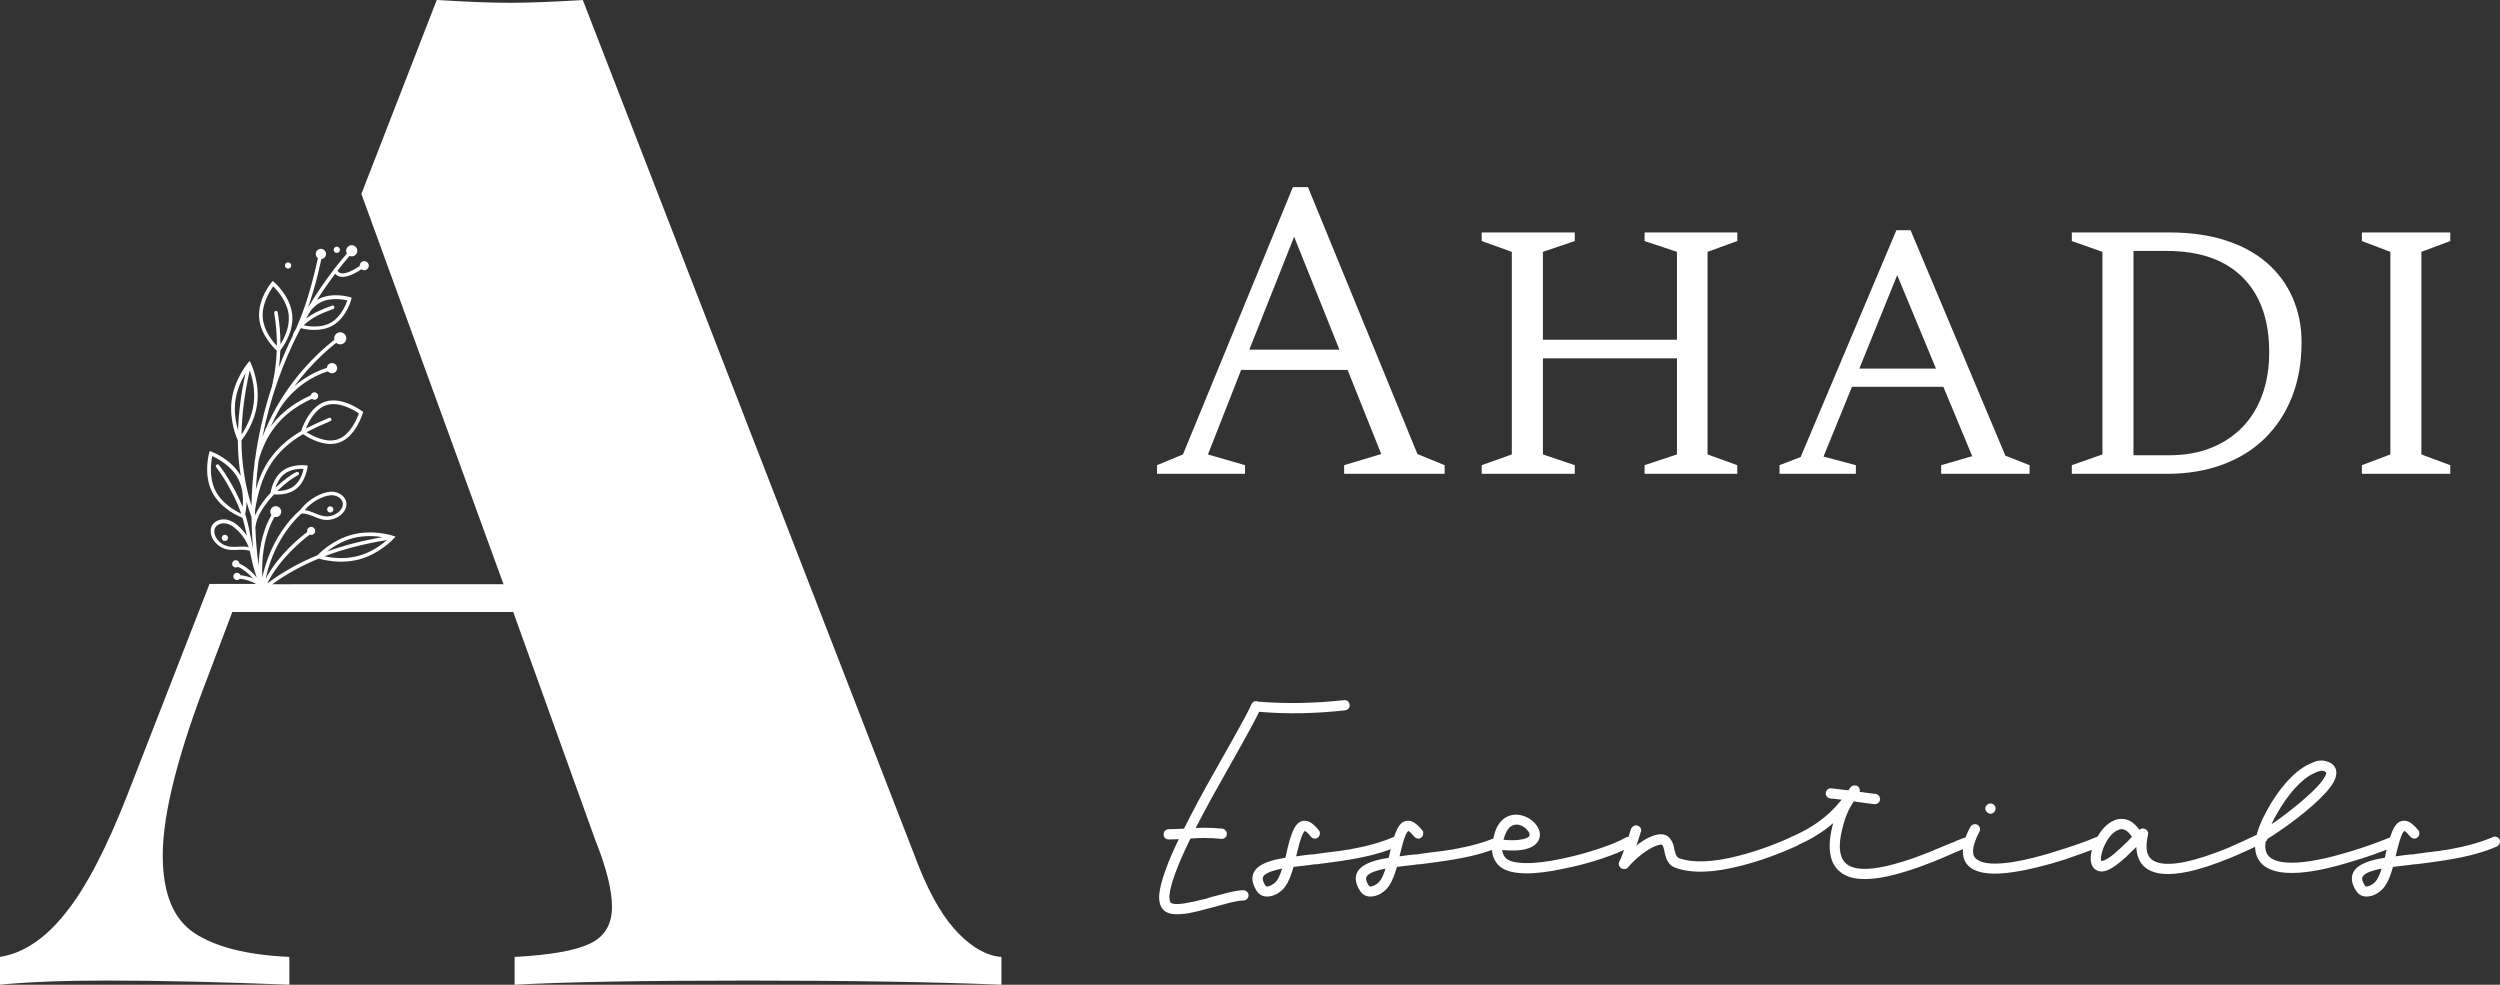
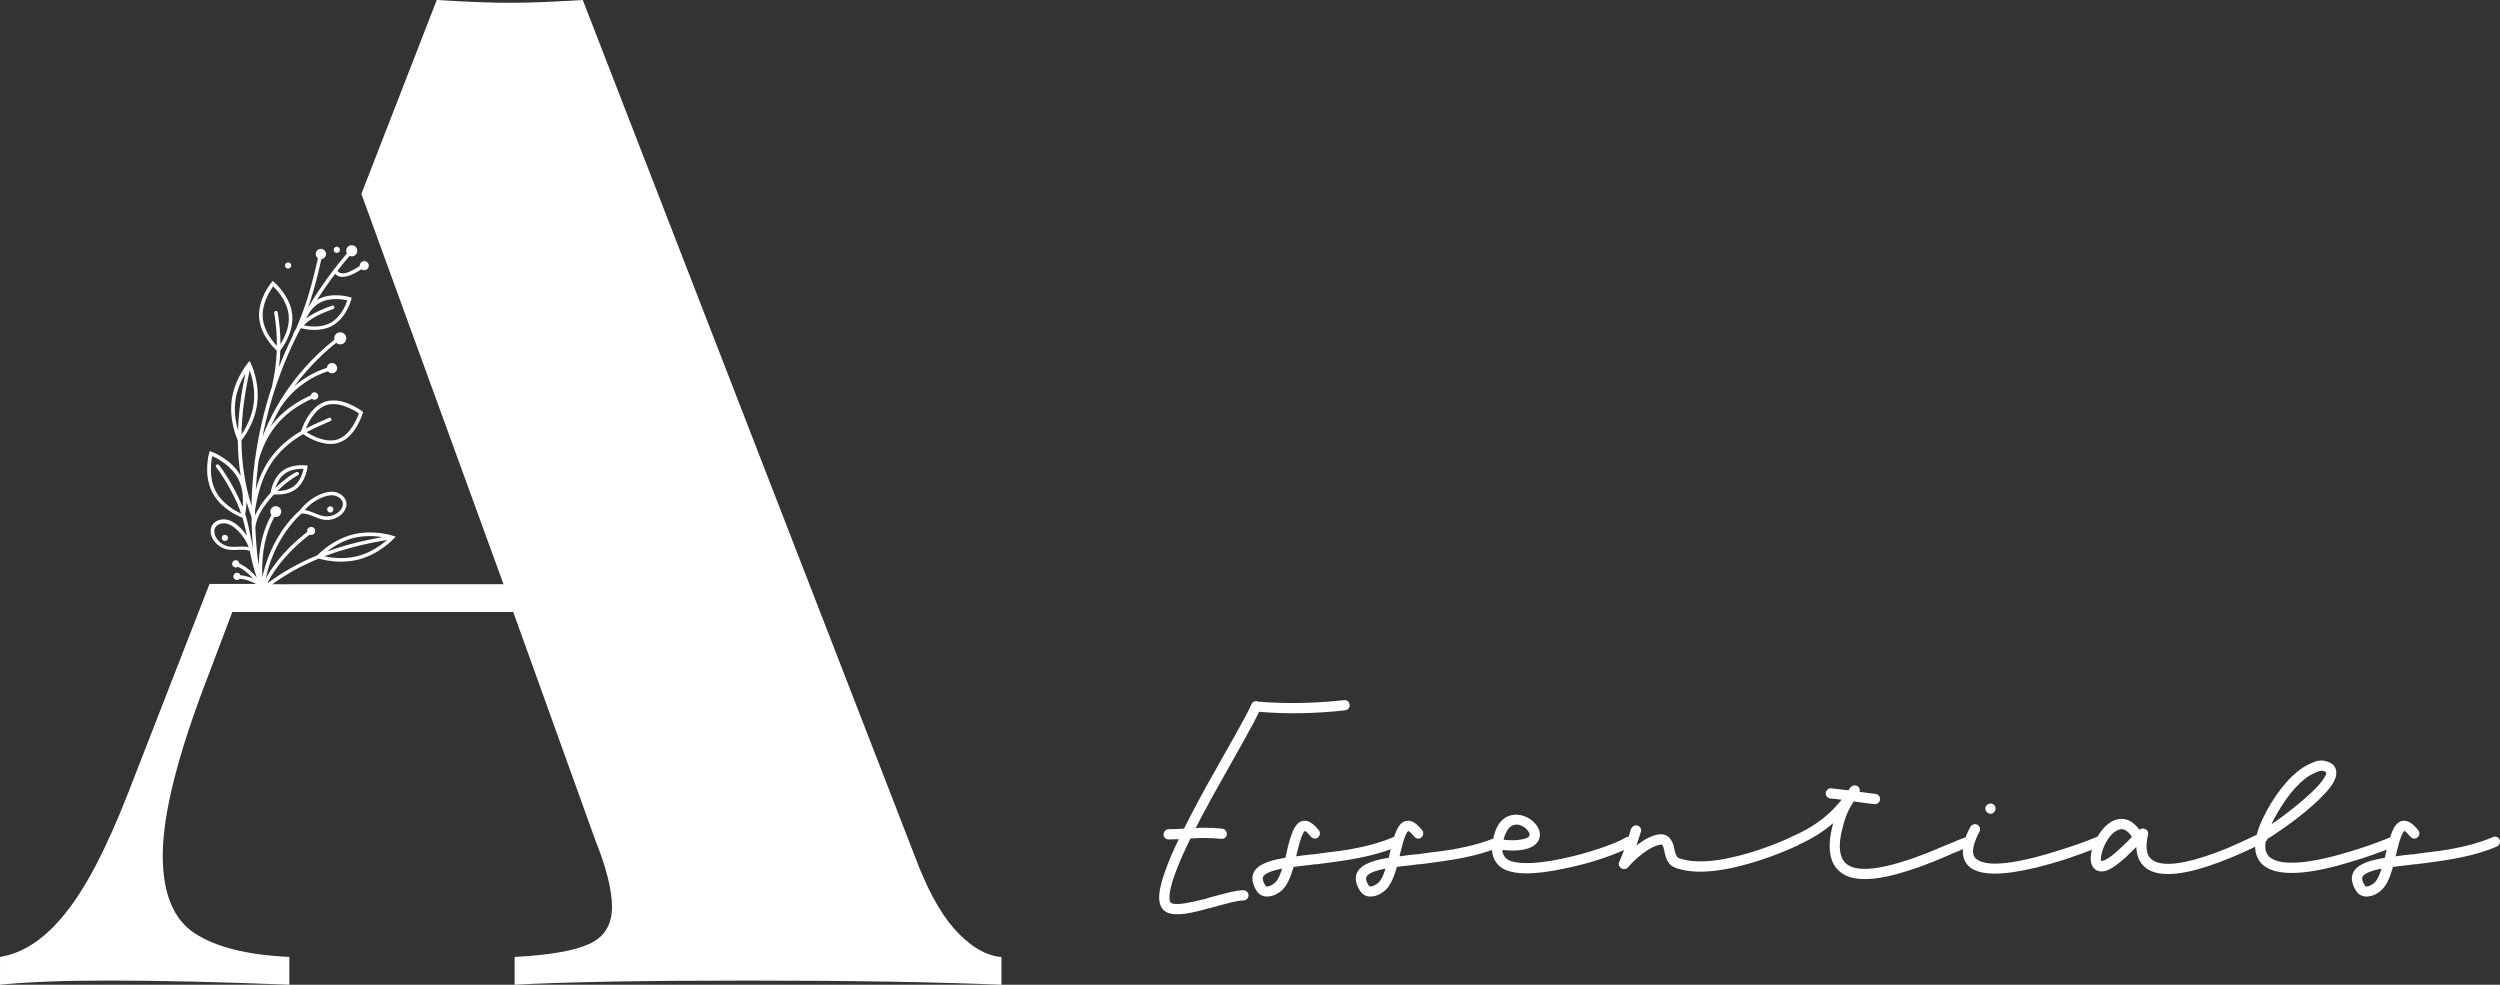
<svg xmlns="http://www.w3.org/2000/svg" id="final_svg" viewBox="357.062 467.914 360.94 142.175" xml:space="preserve">
  <rect x="357.062" y="467.914" width="360.94" height="142.175" fill="#333333" stroke="none" />
  <g id="png_group" transform="translate(357.063, 467.914) scale(0.459)" opacity="1">
    <g height="142.18" width="144.585" transform="rotate(0)">
      <style type="text/css">.st0{fill:#55656B;}</style>
      <g id="color_index_0" fill="rgba(255, 255, 255, 1)">
        <path d="M301.66,293.77c-4.53-4.51-8.69-11.44-12.48-20.78L183.31,0c-9.34,0.58-16.92,0.88-22.75,0.88  c-6.13,0-13.85-0.3-23.18-0.88l-23.71,60.99l44.7,122.76l-72.72,0.02c4.44-3.21,9.27-5.88,14.6-8.07c0.79,0.23,3.52,0.97,7.01,0.97  c1.72,0,3.63-0.18,5.57-0.68c6.5-1.69,10.83-6.36,11.01-6.55l0.59-0.64l-0.82-0.28c-0.25-0.09-6.31-2.05-12.8-0.36  c-6.18,1.61-10.39,5.9-10.95,6.48c-5.8,2.38-11.02,5.32-15.8,8.9c3.94-8,11.42-13.93,13.36-15.37c0.31,0.12,0.68,0.12,1-0.03  c0.63-0.3,0.9-1.06,0.6-1.69s-1.06-0.9-1.69-0.6c-0.56,0.26-0.83,0.89-0.68,1.48c-2.05,1.53-8.96,7.03-13.09,14.71  c0.81-3.75,2.09-7.39,3.89-10.79c1.44-2.72,3.18-5.28,5.24-7.57c0.58-0.65,1.19-1.27,1.83-1.85c0.12-0.11,0.25-0.22,0.37-0.32  c2.64-0.05,4.85,1.86,7.48,2.04c2.55,0.17,5.44-1.22,6.38-3.71c0.98-2.58-1.27-4.85-3.73-5.14c-1.45-0.17-2.91,0.23-4.24,0.79  c-1.22,0.51-2.37,1.18-3.41,1.98c-1.05,0.81-1.99,1.73-2.81,2.77c-0.12,0.16-0.18,0.22-0.34,0.36c-0.5,0.42-0.98,0.89-1.45,1.35  c-2.07,2.1-3.85,4.51-5.35,7.04c-2.31,3.9-3.95,8.18-4.92,12.61c-0.23-5.75,0.41-11.66,2.78-16.94c0.32-0.71,0.68-1.4,1.06-2.07  c0.37,0.09,0.77,0.06,1.14-0.11c0.86-0.41,1.22-1.43,0.81-2.29c-0.41-0.86-1.43-1.22-2.29-0.81c-0.86,0.41-1.22,1.43-0.81,2.29  c0.06,0.11,0.12,0.22,0.19,0.31c-2.48,4.33-3.62,9.35-3.96,14.3c-0.04,0.55-0.06,1.11-0.08,1.65c-0.55-4.02-0.88-8.07-1.02-12.1  c0.01-0.04,0.02-0.08,0.03-0.12c0.36-3.01,2.16-5.8,4.02-8.11c0.57-0.71,1.19-1.4,1.81-2.08c0.26,0.02,0.6,0.04,1.01,0.04  c1.57,0,4.04-0.28,5.96-1.78c3.01-2.34,3.53-6.6,3.56-6.77l0.06-0.55l-0.55-0.07c-0.18-0.02-4.43-0.57-7.44,1.77  c-3.01,2.34-3.61,6.5-3.63,6.67l-0.02,0.16c-1.61,1.73-3.06,3.62-4.19,5.68c-0.25,0.47-0.49,0.94-0.7,1.43  c-0.01-0.58-0.01-1.15-0.01-1.73c0.81-4.9,2.1-9.84,4.74-14.1c2.52-4.08,6.23-7.31,10.35-9.71c1.21,0.82,4.85,3.09,8.64,3.09  c0.86,0,1.72-0.12,2.57-0.39c5.28-1.73,7.48-9,7.57-9.31l0.11-0.38l-0.31-0.23c-0.26-0.2-6.35-4.73-11.62-3  c-5.18,1.7-7.4,8.73-7.57,9.28c-1.56,0.9-3.06,1.89-4.47,3.05c-2.13,1.75-4.07,3.8-5.63,6.07c-1.56,2.28-2.71,4.82-3.59,7.43  c-0.21,0.62-0.39,1.24-0.57,1.87c0.18-3.03,0.47-6.05,0.87-9.06c0.15-0.55,0.3-1.11,0.46-1.66c0.7-2,1.42-3.85,2.48-5.72  c1.83-3.24,4.33-6.07,7.28-8.31c2.03-1.54,4.26-2.81,6.58-3.86c0.37,0.34,0.94,0.42,1.39,0.15c0.55-0.33,0.74-1.05,0.41-1.61  c-0.33-0.55-1.05-0.74-1.61-0.41c-0.3,0.18-0.49,0.47-0.55,0.79c-4.11,1.85-7.91,4.36-10.93,7.73c-0.6,0.66-1.16,1.36-1.68,2.07  c0.89-1.96,1.87-3.88,2.93-5.75l0,0c2.72-4.26,6.6-7.73,11.11-10c1.27-0.64,2.6-1.18,3.96-1.62c0.49,0.64,1.38,0.83,2.1,0.41  c0.76-0.46,1.02-1.44,0.56-2.21c-0.46-0.76-1.44-1.02-2.21-0.56c-0.47,0.28-0.75,0.77-0.78,1.28c-3.77,1.21-7.27,3.21-10.26,5.8  c2.58-3.49,5.48-6.75,8.63-9.73c1.43-1.35,3.03-2.74,4.55-3.94c0.6,0.55,1.51,0.66,2.25,0.23c0.9-0.54,1.2-1.7,0.66-2.61  c-0.54-0.9-1.7-1.2-2.61-0.66c-0.73,0.44-1.05,1.28-0.87,2.07c-3.48,2.74-6.7,5.81-9.62,9.14c-4.38,5-8.11,10.58-10.95,16.59  c-0.74,1.57-1.42,3.16-2.04,4.78c2.3-11.74,6.28-23.15,11.82-33.78c0.09-0.12,0.17-0.24,0.26-0.36c0.58,0.16,2.23,0.55,4.25,0.55  c1.77,0,3.83-0.31,5.68-1.35c4.4-2.47,5.86-8.04,5.92-8.27l0.13-0.52l-0.51-0.16c-0.23-0.07-5.75-1.73-10.15,0.73  c-0.1,0.06-0.18,0.12-0.28,0.18c1.8-2.83,3.72-5.59,5.75-8.28c1.74,2.13,5.4,0.33,7.33-0.83c0.31-0.19,0.62-0.39,0.93-0.58  c0.45,0.35,1.08,0.41,1.61,0.1c0.68-0.41,0.9-1.28,0.5-1.96c-0.41-0.68-1.28-0.9-1.96-0.5c-0.49,0.29-0.73,0.82-0.69,1.35  c-0.74,0.46-1.47,0.93-2.25,1.32c-1.06,0.54-2.47,1.16-3.63,0.93c-0.5-0.1-0.86-0.37-1.13-0.78c1.22-1.59,2.49-3.14,3.8-4.66  c0.5,0.22,1.09,0.2,1.59-0.1c0.83-0.5,1.11-1.57,0.61-2.41c-0.5-0.83-1.57-1.11-2.41-0.61c-0.82,0.49-1.1,1.54-0.63,2.36  c-1.35,1.58-2.66,3.19-3.93,4.83c-0.01,0-0.01,0-0.02,0.01c-0.15,0.09-0.23,0.21-0.26,0.36c-2.9,3.79-5.57,7.73-8,11.81  c1.22-3.54,2.27-7.13,3.16-10.78c0.36-1.48,0.7-2.97,1.03-4.47c0.23-0.02,0.46-0.09,0.67-0.22c0.76-0.46,1.02-1.44,0.56-2.21  c-0.46-0.76-1.44-1.02-2.21-0.56c-0.76,0.46-1.02,1.44-0.56,2.21c0.12,0.2,0.27,0.36,0.45,0.49c-1.28,5.81-2.76,11.57-4.84,17.14  c-0.63,1.7-1.32,3.38-2.04,5.05c-0.35,0.54-0.66,1.1-0.92,1.72c-0.06,0.13-0.07,0.26-0.06,0.39c-1.61,3.25-3.06,6.58-4.38,9.95  c0.22-1.75,0.36-3.5,0.42-5.25c0.74-0.94,4.21-5.64,3.76-11.05c-0.5-5.92-5.51-10.23-5.72-10.41l-0.43-0.37l-0.36,0.43  c-0.18,0.22-4.4,5.3-3.9,11.22c0.45,5.36,4.58,9.38,5.52,10.24c-0.07,1.99-0.23,3.97-0.51,5.94c-0.23,1.67-0.55,3.33-0.92,4.98  c-0.01,0.07-0.01,0.12-0.01,0.18c-2.53,7.57-4.33,15.38-5.4,23.31c-0.04,0.14-0.07,0.28-0.11,0.41c-0.03,0.11-0.02,0.21,0.01,0.3  c-0.58,4.54-0.92,9.11-1,13.7c-2.05-6.55-3.1-13.33-3.16-20.54c0.76-0.95,4.18-5.52,4.95-11.57c0.86-6.66-1.86-12.42-1.98-12.66  l-0.38-0.79l-0.56,0.66c-0.17,0.2-4.25,5.09-5.11,11.75c-0.81,6.34,1.6,11.84,1.94,12.58c0.02,3.83,0.33,7.55,0.92,11.18  c-2.92-5.27-8.93-7.52-9.19-7.62l-0.57-0.21l-0.17,0.58c-0.08,0.28-1.89,6.77,0.94,12.34c2.83,5.57,9.14,7.94,9.41,8.03l0.14,0.05  c0.55,1.86,0.98,3.75,1.36,5.65c-0.47-0.7-0.98-1.36-1.56-1.98c-1.53-1.64-3.65-3.32-6.02-3.17c-1.03,0.07-2.06,0.46-2.81,1.19  c-0.83,0.82-1.12,1.98-0.96,3.12c0.33,2.28,2.18,4.12,4.27,4.9c2.59,0.98,5.43-0.17,8.01,0.69c0.29,1.45,0.59,2.88,0.95,4.31  c0.33,1.3,0.73,2.59,1.16,3.87c0.01,0.06,0.02,0.1,0.03,0.16c-1.51-1.88-3.55-3.53-5.43-4.34c-0.01-0.14-0.04-0.28-0.1-0.41  c-0.27-0.57-0.96-0.82-1.53-0.54c-0.57,0.27-0.82,0.96-0.54,1.53c0.27,0.57,0.96,0.82,1.53,0.54c0.06-0.03,0.11-0.06,0.17-0.1  c1.61,0.68,3.37,2.06,4.74,3.67c-1.34-0.56-2.72-0.93-3.94-1.03c-0.01-0.04-0.02-0.08-0.04-0.12c-0.27-0.57-0.96-0.82-1.53-0.54  c-0.57,0.28-0.82,0.96-0.54,1.53c0.27,0.57,0.96,0.82,1.53,0.54c0.15-0.07,0.28-0.17,0.38-0.29c1.57,0.1,3.45,0.71,5.14,1.62  l-14.65,0.01l-25.7,66c-6.72,17.21-13.28,29.76-19.69,37.63C14.14,295.31,7.3,299.83,0,300.99v8.75  c8.75-0.88,19.98-1.31,33.69-1.31c16.33,0,35.43,0.43,57.32,1.31v-8.75c-13.13-0.58-23.05-3.06-29.76-7.43  c-6.71-4.37-10.06-12.53-10.06-24.5c0-13.13,4.82-32.08,14.44-56.87l7.43-19.68h88.38l25.81,71.74c3.51,8.75,5.25,15.76,5.25,21  c0,5.55-2.34,9.41-7.01,11.6c-4.67,2.19-12.54,3.57-23.62,4.15v8.75c15.74-0.88,40.25-1.31,73.5-1.31  c32.08,0,58.62,0.43,79.62,1.31V301C310.63,300.71,306.17,298.31,301.66,293.77z M101.18,156.53c1.22-0.51,2.61-0.92,3.94-0.68  c1.05,0.18,2.08,0.82,2.53,1.82c0.47,1.06-0.01,2.22-0.76,3.02c-0.83,0.89-1.97,1.45-3.16,1.66c-2.55,0.46-4.72-1.18-7.09-1.76  c-0.26-0.07-0.54-0.12-0.81-0.15C97.29,158.76,99.13,157.4,101.18,156.53z M89.47,149.07c2.02-1.57,4.82-1.64,6.01-1.59  c-0.24,1.18-0.99,3.86-3.03,5.43c-1.64,1.27-3.81,1.53-5.23,1.54c1.16-1.14,2.39-2.22,3.69-3.19c0.5-0.38,1.02-0.73,1.55-1.06  c0.22-0.14,0.44-0.26,0.66-0.39c0.1-0.06,0.22-0.11,0.32-0.17c0.05-0.02,0.33-0.15,0.2-0.09c0.28-0.12,0.48-0.38,0.39-0.7  c-0.07-0.26-0.41-0.51-0.7-0.39c-0.96,0.4-1.84,0.98-2.68,1.59c-1.19,0.86-2.32,1.8-3.39,2.81c-0.21,0.2-0.42,0.4-0.63,0.6  C87.06,152.15,87.89,150.3,89.47,149.07z M102.63,127.44c4.07-1.34,8.97,1.71,10.26,2.59c-0.52,1.48-2.64,6.84-6.72,8.18  c-3.65,1.21-7.97-1.13-9.75-2.26c2.45-1.32,5.02-2.41,7.57-3.52c0.28-0.12,0.34-0.53,0.2-0.77c-0.17-0.29-0.49-0.33-0.77-0.2  c-2.44,1.06-4.88,2.12-7.22,3.36C97.04,132.77,99.11,128.6,102.63,127.44z M82.65,100.01c-0.38-4.47,2.29-8.57,3.28-9.93  c1.21,1.18,4.52,4.77,4.89,9.24c0.31,3.67-1.43,7.08-2.61,8.94c0-1.63-0.07-3.25-0.2-4.88c-0.15-1.73-0.38-3.46-0.67-5.17  c-0.12-0.71-1.21-0.41-1.09,0.3c0.59,3.39,0.86,6.84,0.84,10.28C85.66,107.29,82.99,104.01,82.65,100.01z M112.54,174.9  c-4.2,1.1-8.29,0.55-10.5,0.09c5.92-2.26,12.45-3.95,19.71-5.13C120.05,171.34,116.74,173.81,112.54,174.9z M111.07,169.26  c3.51-0.91,6.95-0.68,9.27-0.31c-6.37,1.1-12.18,2.6-17.51,4.55C104.68,172.04,107.56,170.17,111.07,169.26z M100.53,95.26  c3.22-1.8,7.28-1.11,8.72-0.78c-0.47,1.41-1.99,5.22-5.22,7.03c-3.08,1.73-6.92,1.17-8.51,0.82c2.47-2.49,5.99-3.94,9.26-5.12  c0.68-0.25,0.39-1.34-0.3-1.09c-2.81,1.02-5.8,2.23-8.22,4.07c0.43-0.76,0.87-1.52,1.31-2.27C98.34,96.92,99.31,95.95,100.53,95.26  z M79.8,126.92c-0.55,4.31-2.58,7.9-3.83,9.78c0.1-6.34,0.97-13.03,2.58-20.2C79.29,118.62,80.36,122.61,79.8,126.92z   M74.02,126.18c0.46-3.6,1.96-6.7,3.16-8.72c-1.35,6.32-2.12,12.26-2.3,17.93C74.22,133.14,73.56,129.77,74.02,126.18z   M67.78,154.37c-2.14-4.22-1.38-9.18-1.01-10.9c1.6,0.71,6.05,3.01,8.2,7.24c1.54,3.03,1.58,6.44,1.34,8.76  c-0.62-1.56-1.31-3.09-2.09-4.58c-1.54-2.97-3.24-5.9-5.29-8.56c-0.18-0.25-0.48-0.37-0.77-0.2c-0.24,0.14-0.39,0.53-0.2,0.77  c1.83,2.38,3.38,4.98,4.8,7.64c1.21,2.27,2.29,4.59,3.11,7.03C74.2,160.8,69.88,158.51,67.78,154.37z M79.06,169.92  c-0.47-2.44-0.94-4.88-1.64-7.27c-0.09-0.31-0.2-0.62-0.3-0.92c0.17-0.82,0.41-2.2,0.44-3.86c0.45,1.57,0.95,3.12,1.51,4.66  l0.04-0.02c0.03,3.37,0.2,6.74,0.5,10.1c-0.01-0.04-0.02-0.07-0.04-0.1C79.4,171.64,79.23,170.78,79.06,169.92z M72.46,171.96  c-1.93-0.18-3.72-1.35-4.61-3.09c-0.44-0.87-0.65-2.01-0.15-2.9c0.42-0.75,1.24-1.18,2.06-1.33c2.01-0.36,3.89,1.11,5.22,2.44  c1.42,1.43,2.52,3.14,3.25,5.02C76.35,171.69,74.38,172.14,72.46,171.96z M105.09,79.08c-0.28-0.47-0.12-1.08,0.34-1.35  c0.47-0.28,1.08-0.12,1.35,0.34c0.28,0.47,0.12,1.08-0.34,1.35C105.98,79.7,105.37,79.54,105.09,79.08z M89.77,84.01  c-0.28-0.47-0.12-1.08,0.34-1.35c0.47-0.28,1.08-0.12,1.35,0.34c0.28,0.47,0.12,1.08-0.34,1.35  C90.65,84.63,90.05,84.48,89.77,84.01z M71.49,168.57c0.34,0.42,0.28,1.05-0.14,1.39c-0.42,0.34-1.05,0.28-1.39-0.14  c-0.34-0.42-0.28-1.05,0.14-1.39S71.15,168.16,71.49,168.57z M103.04,160.75c-0.28-0.47-0.14-1.08,0.33-1.35  c0.47-0.28,1.08-0.14,1.35,0.33c0.28,0.47,0.14,1.08-0.33,1.35C103.93,161.36,103.32,161.22,103.04,160.75z" />
      </g>
    </g>
  </g>
  <g id="text_group" transform="rotate(0)" opacity="1">
    <g id="text_layer_1_0" fill="rgba(255, 255, 255, 1)" transform="translate(522.063, 470.414)">
-       <path d="M2.05 65.91L2.05 64.66L5.79 63.11L21.66 24.52L23.84 24.52L39.64 63.05L43.57 64.66L43.57 65.91L29.06 65.91L29.06 64.66L34.42 63.05L29.56 50.91L14.19 50.91L9.40 63.11L14.75 64.66L14.75 65.91L2.05 65.91ZM21.84 31.68L15.37 47.98L28.38 47.98L21.84 31.68ZM62.36 65.91L48.92 65.91L48.92 64.66L53.27 63.11L53.27 33.86L48.92 32.30L48.92 31.06L62.36 31.06L62.36 32.30L57.76 33.86L57.76 46.55L77.11 46.55L77.11 33.86L72.44 32.30L72.44 31.06L85.82 31.06L85.82 32.30L81.53 33.86L81.53 63.11L85.82 64.66L85.82 65.91L72.44 65.91L72.44 64.66L77.11 63.11L77.11 49.23L57.76 49.23L57.76 63.11L62.36 64.66L62.36 65.91ZM91.92 65.91L91.92 64.66L94.97 63.48L108.79 30.74L110.84 30.74L124.53 63.29L128.02 64.66L128.02 65.91L115.26 65.91L115.26 64.66L119.74 63.36L115.57 53.34L102.38 53.34L98.27 63.42L102.94 64.66L102.94 65.91L91.92 65.91ZM108.91 37.22L103.44 50.72L114.51 50.72L108.91 37.22ZM134.12 64.66L138.54 63.11L138.54 33.86L134.12 32.30L134.12 31.06L148.18 31.06Q152.79 31.06 156.34 32.21Q159.88 33.36 162.31 35.47Q164.74 37.59 166.01 40.52Q167.29 43.44 167.29 46.93L167.29 46.93Q167.29 51.28 165.92 54.77Q164.55 58.25 162.03 60.74Q159.51 63.23 155.90 64.57Q152.29 65.91 147.81 65.91L147.81 65.91L134.12 65.91L134.12 64.66ZM143.02 63.23L148.12 63.23Q151.61 63.23 154.28 62.14Q156.96 61.05 158.83 59.09Q160.69 57.13 161.66 54.39Q162.62 51.66 162.62 48.36L162.62 48.36Q162.62 41.39 158.80 37.56Q154.97 33.73 147.81 33.73L147.81 33.73L143.02 33.73L143.02 63.23ZM188.76 65.91L176.00 65.91L176.00 64.66L180.11 63.11L180.11 33.86L176.00 32.30L176.00 31.06L188.76 31.06L188.76 32.30L184.59 33.86L184.59 63.11L188.76 64.66L188.76 65.91Z" />
-     </g>
+       </g>
  </g>
  <g id="tagline_group" transform="rotate(0)" opacity="1">
    <g id="text_layer_2_0" fill="rgba(255, 255, 255, 1)" transform="translate(522.063, 567.311)">
-       <path d="M29.18 3.16C29.40 3.13 29.58 3.04 29.70 2.89C29.83 2.73 29.88 2.55 29.85 2.34C29.82 2.13 29.73 1.96 29.58 1.83C29.42 1.71 29.25 1.66 29.05 1.69C24.69 2.16 20.56 2.23 16.65 1.90C16.46 1.81 16.27 1.81 16.08 1.88C15.90 1.95 15.77 2.08 15.68 2.28C15.35 3.06 14.52 4.62 13.20 6.96L9.19 14.08C8.77 14.87 8.36 15.61 7.97 16.32C7.21 17.75 6.53 19.06 5.94 20.24C4.96 20.29 4.22 20.32 3.71 20.32C3.51 20.32 3.34 20.40 3.20 20.55C3.06 20.71 2.99 20.88 2.99 21.08C2.99 21.28 3.06 21.45 3.20 21.59C3.34 21.73 3.53 21.80 3.75 21.80C4.17 21.80 4.65 21.78 5.19 21.76C4.37 23.44 3.74 24.92 3.29 26.18C2.73 27.70 2.42 28.92 2.36 29.85C2.33 30.41 2.39 30.89 2.53 31.28C2.73 31.79 3.05 32.14 3.50 32.34C4.09 32.62 4.99 32.67 6.20 32.51C7.01 32.39 8.11 32.14 9.49 31.75C9.68 31.72 9.91 31.66 10.16 31.58L12.69 30.90C13.51 30.71 14.11 30.61 14.50 30.61C14.70 30.61 14.88 30.54 15.03 30.40C15.18 30.26 15.26 30.08 15.26 29.87C15.26 29.66 15.18 29.48 15.03 29.34C14.88 29.20 14.70 29.13 14.50 29.13C14.00 29.13 13.28 29.25 12.35 29.47C11.93 29.58 11.06 29.81 9.74 30.15L9.11 30.36C7.76 30.69 6.72 30.92 5.99 31.03C5.09 31.17 4.47 31.16 4.13 30.99C3.91 30.90 3.81 30.55 3.84 29.93C3.89 29.15 4.17 28.06 4.68 26.67C5.19 25.28 5.92 23.61 6.87 21.67C7.63 21.61 8.26 21.59 8.77 21.59C9.70 21.59 10.54 21.63 11.30 21.71C11.50 21.74 11.68 21.69 11.85 21.57C12.02 21.44 12.11 21.27 12.12 21.06C12.14 20.85 12.08 20.67 11.95 20.51C11.83 20.36 11.66 20.27 11.47 20.24C10.65 20.15 9.74 20.11 8.73 20.11C8.36 20.11 8.00 20.12 7.63 20.15C8.11 19.20 8.66 18.16 9.28 17.03C9.64 16.33 10.05 15.59 10.50 14.80C11.14 13.65 12.48 11.27 14.50 7.67C15.63 5.65 16.39 4.22 16.78 3.37C20.72 3.71 24.85 3.64 29.18 3.16ZM20.11 26.01C20.03 26.27 19.94 26.51 19.86 26.73C19.58 27.46 19.27 27.94 18.93 28.16C18.62 28.39 18.33 28.53 18.04 28.59C17.88 28.61 17.75 28.56 17.67 28.42C17.36 27.91 17.24 27.53 17.33 27.28C17.38 27.05 17.64 26.83 18.09 26.60C18.56 26.38 19.24 26.18 20.11 26.01ZM24.24 21.38C24.38 21.54 24.55 21.64 24.75 21.67C24.95 21.70 25.12 21.65 25.28 21.52C25.43 21.40 25.52 21.23 25.55 21.02C25.58 20.81 25.54 20.63 25.42 20.49C24.86 19.79 24.34 19.35 23.86 19.18C23.22 18.99 22.67 19.14 22.22 19.65C21.94 19.98 21.68 20.48 21.46 21.12C21.29 21.54 21.11 22.16 20.91 22.98L20.79 23.53C20.70 23.92 20.64 24.17 20.62 24.28C20.59 24.34 20.57 24.40 20.57 24.45C20.38 24.48 20.20 24.51 20.03 24.54C18.93 24.73 18.07 24.99 17.45 25.30C16.61 25.69 16.09 26.22 15.89 26.88C15.70 27.54 15.87 28.30 16.40 29.18C16.82 29.85 17.44 30.13 18.26 30.02C18.79 29.96 19.31 29.74 19.82 29.34C20.38 28.95 20.86 28.26 21.25 27.28C21.42 26.86 21.59 26.35 21.76 25.76C22.26 25.70 22.85 25.63 23.53 25.55C23.61 25.55 23.74 25.54 23.91 25.51C24.07 25.48 24.24 25.46 24.41 25.44C24.58 25.43 24.73 25.41 24.87 25.38L25.09 25.38C25.73 25.30 26.28 25.23 26.73 25.17C28.02 25.00 29.16 24.83 30.15 24.66C32.76 24.21 34.97 23.60 36.76 22.81C36.93 22.72 37.06 22.58 37.14 22.39C37.23 22.19 37.23 22.00 37.14 21.82C37.06 21.64 36.92 21.51 36.72 21.44C36.53 21.37 36.34 21.38 36.17 21.46C34.49 22.19 32.39 22.78 29.89 23.23C28.91 23.40 27.78 23.55 26.52 23.69C26.10 23.75 25.56 23.82 24.92 23.91L24.71 23.95C24.57 23.95 24.41 23.95 24.24 23.97C24.07 23.98 23.91 24.00 23.74 24.03C23.57 24.06 23.44 24.07 23.36 24.07C22.91 24.13 22.50 24.19 22.13 24.24C22.16 24.13 22.19 24.00 22.22 23.86C22.25 23.72 22.28 23.61 22.30 23.53L22.35 23.36C22.71 21.84 23.03 20.94 23.32 20.66C23.34 20.63 23.36 20.60 23.36 20.57L23.40 20.57C23.60 20.66 23.88 20.93 24.24 21.38ZM35.04 26.01C34.95 26.27 34.87 26.51 34.78 26.73C34.50 27.46 34.19 27.94 33.86 28.16C33.55 28.39 33.25 28.53 32.97 28.59C32.80 28.61 32.67 28.56 32.59 28.42C32.28 27.91 32.17 27.53 32.25 27.28C32.31 27.05 32.56 26.83 33.01 26.60C33.49 26.38 34.16 26.18 35.04 26.01ZM39.17 21.38C39.31 21.54 39.48 21.64 39.67 21.67C39.87 21.70 40.05 21.65 40.20 21.52C40.36 21.40 40.45 21.23 40.47 21.02C40.50 20.81 40.46 20.63 40.35 20.49C39.79 19.79 39.27 19.35 38.79 19.18C38.14 18.99 37.59 19.14 37.14 19.65C36.86 19.98 36.61 20.48 36.38 21.12C36.22 21.54 36.03 22.16 35.84 22.98L35.71 23.53C35.63 23.92 35.57 24.17 35.54 24.28C35.51 24.34 35.50 24.40 35.50 24.45C35.30 24.48 35.12 24.51 34.95 24.54C33.86 24.73 33.00 24.99 32.38 25.30C31.54 25.69 31.02 26.22 30.82 26.88C30.62 27.54 30.79 28.30 31.33 29.18C31.75 29.85 32.37 30.13 33.18 30.02C33.71 29.96 34.23 29.74 34.74 29.34C35.30 28.95 35.78 28.26 36.17 27.28C36.34 26.86 36.51 26.35 36.68 25.76C37.19 25.70 37.78 25.63 38.45 25.55C38.54 25.55 38.66 25.54 38.83 25.51C39.00 25.48 39.17 25.46 39.34 25.44C39.50 25.43 39.66 25.41 39.80 25.38L40.01 25.38C40.66 25.30 41.21 25.23 41.66 25.17C42.95 25.00 44.09 24.83 45.07 24.66C47.68 24.21 49.89 23.60 51.69 22.81C51.86 22.72 51.98 22.58 52.07 22.39C52.15 22.19 52.15 22.00 52.07 21.82C51.98 21.64 51.84 21.51 51.65 21.44C51.45 21.37 51.27 21.38 51.10 21.46C49.41 22.19 47.32 22.78 44.82 23.23C43.83 23.40 42.71 23.55 41.44 23.69C41.02 23.75 40.49 23.82 39.84 23.91L39.63 23.95C39.49 23.95 39.34 23.95 39.17 23.97C39.00 23.98 38.83 24.00 38.66 24.03C38.49 24.06 38.37 24.07 38.28 24.07C37.83 24.13 37.42 24.19 37.06 24.24C37.09 24.13 37.12 24.00 37.14 23.86C37.17 23.72 37.20 23.61 37.23 23.53L37.27 23.36C37.64 21.84 37.96 20.94 38.24 20.66C38.27 20.63 38.28 20.60 38.28 20.57L38.32 20.57C38.52 20.66 38.80 20.93 39.17 21.38ZM52.07 21.84C52.18 21.39 52.32 21.01 52.49 20.70C52.72 20.25 53.01 19.94 53.38 19.77C54.02 19.52 54.67 19.68 55.32 20.24C55.57 20.49 55.74 20.73 55.82 20.95C55.85 21.12 55.82 21.26 55.74 21.38C55.57 21.57 55.20 21.71 54.64 21.80C53.97 21.94 53.11 21.95 52.07 21.84ZM51.90 23.32C54.43 23.57 56.09 23.23 56.88 22.30C57.30 21.80 57.42 21.22 57.25 20.57C57.09 20.04 56.76 19.56 56.28 19.14C55.78 18.72 55.22 18.44 54.60 18.30C53.98 18.16 53.38 18.20 52.79 18.42C51.38 19.01 50.59 20.55 50.42 23.02C50.37 23.86 50.62 24.64 51.18 25.34C51.89 26.21 53.22 26.66 55.19 26.69C56.73 26.72 58.60 26.49 60.80 26.01C62.65 25.65 64.50 25.16 66.34 24.54C68.18 23.92 69.55 23.34 70.45 22.81C70.62 22.70 70.73 22.54 70.77 22.35C70.81 22.15 70.78 21.97 70.68 21.80C70.58 21.63 70.44 21.52 70.24 21.46C70.04 21.40 69.86 21.43 69.69 21.54C68.88 22.02 67.58 22.56 65.81 23.15C64.04 23.74 62.27 24.21 60.50 24.58C58.39 25.03 56.64 25.24 55.23 25.21C53.71 25.18 52.74 24.92 52.32 24.41C52.04 24.05 51.90 23.68 51.90 23.32ZM76.73 23.15C76.65 22.84 76.59 22.61 76.56 22.47C76.45 22.19 76.33 21.95 76.18 21.76C75.79 21.19 75.20 20.97 74.41 21.08C73.51 21.22 72.47 21.74 71.29 22.64C71.29 22.67 71.28 22.68 71.25 22.68L71.25 22.64C71.28 22.56 71.32 22.46 71.38 22.35C71.38 22.32 71.39 22.26 71.42 22.18L71.46 22.05C71.66 21.49 71.80 21.05 71.88 20.74L71.93 20.70L71.93 20.66L71.93 20.62L71.93 20.57L71.93 20.53L71.93 20.49L71.93 20.45L71.93 20.41L71.93 20.36L71.93 20.32L71.93 20.28C71.84 20.05 71.69 19.90 71.46 19.82C71.27 19.73 71.08 19.74 70.89 19.84C70.71 19.94 70.58 20.07 70.49 20.24C70.38 20.57 70.24 21.02 70.07 21.59L70.03 21.71C70.00 21.80 69.97 21.85 69.95 21.88C69.92 21.99 69.89 22.09 69.86 22.18C69.47 23.39 69.12 24.31 68.81 24.96C68.69 25.18 68.68 25.39 68.76 25.59C68.82 25.70 68.89 25.80 68.98 25.89C69.14 26.03 69.33 26.09 69.52 26.08C69.72 26.06 69.89 25.99 70.03 25.84C70.65 25.11 71.36 24.44 72.18 23.82C73.16 23.09 73.99 22.67 74.67 22.56C74.81 22.53 74.91 22.53 74.96 22.56L75.00 22.60C75.09 22.71 75.19 22.99 75.30 23.44L75.30 23.61C75.33 23.64 75.34 23.68 75.34 23.74C75.45 24.24 75.59 24.64 75.76 24.92C76.02 25.39 76.40 25.72 76.90 25.89C79.21 26.73 82.37 26.63 86.39 25.59C89.03 24.92 91.74 23.95 94.52 22.68C94.69 22.60 94.81 22.46 94.88 22.26C94.95 22.06 94.95 21.87 94.86 21.69C94.78 21.51 94.64 21.38 94.46 21.31C94.28 21.24 94.09 21.25 93.89 21.33C91.19 22.57 88.57 23.51 86.01 24.16C82.30 25.11 79.43 25.23 77.41 24.50C77.13 24.41 76.92 24.05 76.78 23.40C76.78 23.37 76.76 23.33 76.73 23.27ZM93.72 21.38C93.53 21.43 93.39 21.56 93.32 21.76C93.25 21.95 93.26 22.14 93.34 22.32C93.43 22.51 93.56 22.64 93.74 22.72C93.93 22.81 94.12 22.81 94.31 22.72C96.37 21.85 98.15 20.76 99.67 19.44C99.64 19.58 99.60 19.75 99.54 19.94C99.06 21.91 99.04 23.51 99.46 24.75C99.88 25.93 100.71 26.74 101.95 27.19C103.77 27.81 106.50 27.56 110.12 26.43C111.31 26.07 112.61 25.61 114.05 25.04C114.83 24.73 115.79 24.33 116.91 23.82L117.00 23.78C117.08 23.75 117.17 23.72 117.27 23.67C117.37 23.63 117.47 23.59 117.59 23.55C117.70 23.50 117.80 23.46 117.88 23.42L118.09 23.32C118.49 23.15 118.81 23.02 119.06 22.94C119.23 22.85 119.36 22.72 119.44 22.54C119.53 22.35 119.53 22.17 119.46 21.99C119.39 21.80 119.26 21.67 119.06 21.59C118.87 21.50 118.68 21.50 118.51 21.59C118.26 21.67 117.92 21.80 117.50 21.97C117.47 21.99 117.43 22.02 117.36 22.05C117.28 22.08 117.21 22.11 117.12 22.16C117.04 22.20 116.95 22.23 116.85 22.26C116.75 22.29 116.67 22.32 116.60 22.37C116.53 22.41 116.46 22.43 116.41 22.43L116.32 22.47C115.20 22.95 114.26 23.34 113.50 23.65C112.09 24.21 110.83 24.66 109.70 25.00C106.39 26.04 103.97 26.31 102.45 25.80C101.64 25.52 101.10 25.00 100.85 24.24C100.51 23.32 100.55 21.99 100.98 20.28C101.23 19.27 101.48 18.49 101.73 17.96C101.93 17.48 102.23 16.93 102.62 16.32L102.66 16.32L102.70 16.32C104.05 16.51 105.02 16.64 105.61 16.70C105.81 16.72 105.99 16.67 106.16 16.53C106.33 16.39 106.42 16.22 106.44 16.02C106.45 15.82 106.39 15.65 106.27 15.49C106.14 15.34 105.98 15.25 105.78 15.22C105.25 15.16 104.47 15.07 103.46 14.92C103.49 14.87 103.51 14.80 103.51 14.71C103.51 14.46 103.39 14.25 103.17 14.08C103.03 14.03 102.89 14.00 102.75 14.00C102.49 14.00 102.30 14.10 102.16 14.29C102.04 14.43 101.95 14.57 101.86 14.71C100.79 14.57 99.98 14.48 99.42 14.42C99.19 14.39 99.00 14.45 98.85 14.59C98.69 14.73 98.61 14.90 98.59 15.09C98.58 15.29 98.64 15.47 98.76 15.62C98.89 15.78 99.06 15.87 99.29 15.89C99.71 15.92 100.24 15.98 100.89 16.06C100.30 16.79 99.67 17.47 98.99 18.09C97.53 19.41 95.78 20.50 93.72 21.38ZM120.79 20.66C120.88 20.49 120.89 20.31 120.83 20.11C120.78 19.91 120.66 19.77 120.48 19.67C120.29 19.57 120.10 19.56 119.91 19.63C119.71 19.70 119.57 19.82 119.48 19.98C118.73 21.36 118.36 22.54 118.39 23.53C118.39 24.57 118.78 25.37 119.57 25.93C120.75 26.74 122.77 26.94 125.64 26.52C127.75 26.21 130.22 25.61 133.06 24.71C135.08 24.03 136.84 23.39 138.33 22.77C138.50 22.68 138.63 22.55 138.71 22.37C138.79 22.18 138.79 21.99 138.71 21.80C138.63 21.60 138.48 21.47 138.29 21.40C138.09 21.33 137.91 21.33 137.74 21.42C136.31 22.04 134.59 22.65 132.60 23.27C129.84 24.17 127.45 24.78 125.43 25.09C122.96 25.45 121.30 25.32 120.45 24.71C120.06 24.45 119.86 24.06 119.86 23.53C119.86 22.80 120.17 21.84 120.79 20.66ZM122.39 16.61C122.20 16.61 122.02 16.68 121.87 16.82C121.71 16.96 121.63 17.13 121.63 17.33C121.63 17.52 121.71 17.70 121.87 17.86C122.02 18.01 122.20 18.09 122.39 18.09C122.59 18.09 122.76 18.01 122.90 17.86C123.04 17.70 123.11 17.52 123.11 17.33C123.11 17.13 123.04 16.96 122.90 16.82C122.76 16.68 122.59 16.61 122.39 16.61ZM138.33 24.83L138.33 24.37C138.39 23.92 138.53 23.41 138.75 22.85C139.34 21.53 140.04 20.72 140.86 20.41C141.20 20.27 141.52 20.28 141.83 20.45C142.17 20.62 142.49 20.94 142.80 21.42L142.76 21.46C142.45 21.83 141.97 22.30 141.32 22.89C141.30 22.92 141.25 22.96 141.20 23.00C141.14 23.04 141.11 23.08 141.11 23.10C141.06 23.13 141.01 23.16 140.99 23.19C140.12 24.03 139.40 24.57 138.84 24.79C138.64 24.87 138.48 24.92 138.37 24.92C138.37 24.89 138.36 24.86 138.33 24.83ZM145.12 21.12C145.17 20.93 145.15 20.74 145.03 20.57C144.92 20.41 144.77 20.29 144.57 20.24C144.32 20.18 144.09 20.24 143.90 20.41C143.47 19.84 143.02 19.42 142.55 19.14C141.82 18.78 141.07 18.73 140.31 19.01C139.13 19.49 138.16 20.57 137.40 22.26C137.09 22.96 136.91 23.62 136.85 24.24C136.80 25.03 136.97 25.62 137.36 26.01C137.87 26.49 138.56 26.55 139.43 26.18C140.13 25.84 140.99 25.21 142.00 24.28L142.08 24.20L142.21 24.07L142.29 23.99C142.80 23.51 143.18 23.15 143.43 22.89C143.49 24.44 144.08 25.54 145.20 26.18C146.44 26.88 148.29 26.98 150.77 26.48C152.57 26.11 154.69 25.42 157.13 24.41C158.68 23.76 160.30 23.02 161.98 22.18C162.18 22.09 162.31 21.95 162.36 21.76C162.42 21.56 162.40 21.37 162.32 21.19C162.24 21.00 162.09 20.88 161.90 20.83C161.70 20.77 161.52 20.79 161.35 20.87C159.66 21.68 158.08 22.42 156.59 23.06C154.22 24.02 152.19 24.68 150.47 25.04C148.36 25.47 146.85 25.41 145.92 24.87C145.47 24.62 145.17 24.24 145.03 23.74C144.84 23.06 144.87 22.19 145.12 21.12ZM162.95 19.60C163.15 19.13 163.40 18.64 163.71 18.13C164.50 16.72 165.36 15.49 166.30 14.44C167.25 13.39 168.18 12.65 169.11 12.23C169.70 11.95 170.11 11.83 170.33 11.89C170.53 11.92 170.67 11.97 170.75 12.06L170.84 12.10L170.84 12.31C170.81 12.45 170.74 12.61 170.63 12.77C170.20 13.56 169.26 14.59 167.80 15.85C166.62 16.89 165.27 17.96 163.75 19.06C163.47 19.25 163.21 19.44 162.95 19.60ZM162.15 21.84C162.74 21.50 163.56 20.97 164.60 20.24C166.17 19.14 167.56 18.06 168.77 16.99C170.37 15.59 171.43 14.42 171.93 13.49C172.30 12.79 172.40 12.17 172.23 11.64C172.03 11.05 171.51 10.65 170.67 10.46C170.30 10.37 169.88 10.39 169.40 10.50C169.18 10.58 168.87 10.71 168.48 10.88C167.29 11.41 166.11 12.37 164.93 13.74C164.01 14.81 163.16 16.04 162.40 17.41C160.49 20.81 160.09 23.30 161.18 24.87C161.69 25.61 162.49 26.11 163.58 26.39C164.48 26.62 165.59 26.69 166.92 26.60C168.97 26.46 171.50 25.93 174.50 25.00C176.53 24.41 178.54 23.71 180.53 22.89C180.73 22.81 180.87 22.68 180.96 22.49C181.04 22.31 181.04 22.13 180.96 21.94C180.87 21.76 180.74 21.63 180.55 21.54C180.37 21.46 180.18 21.46 179.99 21.54C178.05 22.33 176.08 23.02 174.08 23.61C171.19 24.48 168.76 24.99 166.79 25.13C164.48 25.27 163.02 24.90 162.40 24.03C162.07 23.55 161.97 22.89 162.11 22.05C162.14 21.99 162.15 21.92 162.15 21.84ZM178.85 26.01C178.76 26.27 178.68 26.51 178.59 26.73C178.31 27.46 178.00 27.94 177.67 28.16C177.36 28.39 177.06 28.53 176.78 28.59C176.61 28.61 176.49 28.56 176.40 28.42C176.09 27.91 175.98 27.53 176.06 27.28C176.12 27.05 176.37 26.83 176.82 26.60C177.30 26.38 177.98 26.18 178.85 26.01ZM182.98 21.38C183.12 21.54 183.29 21.64 183.48 21.67C183.68 21.70 183.86 21.65 184.01 21.52C184.17 21.40 184.26 21.23 184.29 21.02C184.31 20.81 184.27 20.63 184.16 20.49C183.60 19.79 183.08 19.35 182.60 19.18C181.95 18.99 181.40 19.14 180.96 19.65C180.67 19.98 180.42 20.48 180.20 21.12C180.03 21.54 179.84 22.16 179.65 22.98L179.52 23.53C179.44 23.92 179.38 24.17 179.35 24.28C179.32 24.34 179.31 24.40 179.31 24.45C179.11 24.48 178.93 24.51 178.76 24.54C177.67 24.73 176.81 24.99 176.19 25.30C175.35 25.69 174.83 26.22 174.63 26.88C174.43 27.54 174.60 28.30 175.14 29.18C175.56 29.85 176.18 30.13 176.99 30.02C177.53 29.96 178.05 29.74 178.55 29.34C179.11 28.95 179.59 28.26 179.99 27.28C180.15 26.86 180.32 26.35 180.49 25.76C181.00 25.70 181.59 25.63 182.26 25.55C182.35 25.55 182.47 25.54 182.64 25.51C182.81 25.48 182.98 25.46 183.15 25.44C183.32 25.43 183.47 25.41 183.61 25.38L183.82 25.38C184.47 25.30 185.02 25.23 185.47 25.17C186.76 25.00 187.90 24.83 188.88 24.66C191.50 24.21 193.70 23.60 195.50 22.81C195.67 22.72 195.80 22.58 195.88 22.39C195.96 22.19 195.96 22.00 195.88 21.82C195.80 21.64 195.66 21.51 195.46 21.44C195.26 21.37 195.08 21.38 194.91 21.46C193.22 22.19 191.13 22.78 188.63 23.23C187.64 23.40 186.52 23.55 185.26 23.69C184.83 23.75 184.30 23.82 183.65 23.91L183.44 23.95C183.30 23.95 183.15 23.95 182.98 23.97C182.81 23.98 182.64 24.00 182.47 24.03C182.30 24.06 182.18 24.07 182.09 24.07C181.64 24.13 181.24 24.19 180.87 24.24C180.90 24.13 180.93 24.00 180.96 23.86C180.98 23.72 181.01 23.61 181.04 23.53L181.08 23.36C181.45 21.84 181.77 20.94 182.05 20.66C182.08 20.63 182.09 20.60 182.09 20.57L182.14 20.57C182.33 20.66 182.61 20.93 182.98 21.38Z" />
+       <path d="M29.18 3.16C29.40 3.13 29.58 3.04 29.70 2.89C29.83 2.73 29.88 2.55 29.85 2.34C29.82 2.13 29.73 1.96 29.58 1.83C29.42 1.71 29.25 1.66 29.05 1.69C24.69 2.16 20.56 2.23 16.65 1.90C16.46 1.81 16.27 1.81 16.08 1.88C15.90 1.95 15.77 2.08 15.68 2.28C15.35 3.06 14.52 4.62 13.20 6.96L9.19 14.08C8.77 14.87 8.36 15.61 7.97 16.32C7.21 17.75 6.53 19.06 5.94 20.24C4.96 20.29 4.22 20.32 3.71 20.32C3.51 20.32 3.34 20.40 3.20 20.55C3.06 20.71 2.99 20.88 2.99 21.08C2.99 21.28 3.06 21.45 3.20 21.59C3.34 21.73 3.53 21.80 3.75 21.80C4.17 21.80 4.65 21.78 5.19 21.76C4.37 23.44 3.74 24.92 3.29 26.18C2.73 27.70 2.42 28.92 2.36 29.85C2.33 30.41 2.39 30.89 2.53 31.28C2.73 31.79 3.05 32.14 3.50 32.34C4.09 32.62 4.99 32.67 6.20 32.51C7.01 32.39 8.11 32.14 9.49 31.75C9.68 31.72 9.91 31.66 10.16 31.58L12.69 30.90C13.51 30.71 14.11 30.61 14.50 30.61C14.70 30.61 14.88 30.54 15.03 30.40C15.18 30.26 15.26 30.08 15.26 29.87C15.26 29.66 15.18 29.48 15.03 29.34C14.88 29.20 14.70 29.13 14.50 29.13C14.00 29.13 13.28 29.25 12.35 29.47C11.93 29.58 11.06 29.81 9.74 30.15L9.11 30.36C7.76 30.69 6.72 30.92 5.99 31.03C5.09 31.17 4.47 31.16 4.13 30.99C3.91 30.90 3.81 30.55 3.84 29.93C3.89 29.15 4.17 28.06 4.68 26.67C5.19 25.28 5.92 23.61 6.87 21.67C7.63 21.61 8.26 21.59 8.77 21.59C9.70 21.59 10.54 21.63 11.30 21.71C11.50 21.74 11.68 21.69 11.85 21.57C12.02 21.44 12.11 21.27 12.12 21.06C12.14 20.85 12.08 20.67 11.95 20.51C11.83 20.36 11.66 20.27 11.47 20.24C10.65 20.15 9.74 20.11 8.73 20.11C8.36 20.11 8.00 20.12 7.63 20.15C8.11 19.20 8.66 18.16 9.28 17.03C9.64 16.33 10.05 15.59 10.50 14.80C11.14 13.65 12.48 11.27 14.50 7.67C15.63 5.65 16.39 4.22 16.78 3.37C20.72 3.71 24.85 3.64 29.18 3.16ZM20.11 26.01C20.03 26.27 19.94 26.51 19.86 26.73C19.58 27.46 19.27 27.94 18.93 28.16C18.62 28.39 18.33 28.53 18.04 28.59C17.88 28.61 17.75 28.56 17.67 28.42C17.36 27.91 17.24 27.53 17.33 27.28C17.38 27.05 17.64 26.83 18.09 26.60C18.56 26.38 19.24 26.18 20.11 26.01ZM24.24 21.38C24.38 21.54 24.55 21.64 24.75 21.67C24.95 21.70 25.12 21.65 25.28 21.52C25.43 21.40 25.52 21.23 25.55 21.02C25.58 20.81 25.54 20.63 25.42 20.49C24.86 19.79 24.34 19.35 23.86 19.18C23.22 18.99 22.67 19.14 22.22 19.65C21.94 19.98 21.68 20.48 21.46 21.12C21.29 21.54 21.11 22.16 20.91 22.98L20.79 23.53C20.70 23.92 20.64 24.17 20.62 24.28C20.59 24.34 20.57 24.40 20.57 24.45C20.38 24.48 20.20 24.51 20.03 24.54C18.93 24.73 18.07 24.99 17.45 25.30C16.61 25.69 16.09 26.22 15.89 26.88C15.70 27.54 15.87 28.30 16.40 29.18C16.82 29.85 17.44 30.13 18.26 30.02C18.79 29.96 19.31 29.74 19.82 29.34C20.38 28.95 20.86 28.26 21.25 27.28C21.42 26.86 21.59 26.35 21.76 25.76C22.26 25.70 22.85 25.63 23.53 25.55C23.61 25.55 23.74 25.54 23.91 25.51C24.07 25.48 24.24 25.46 24.41 25.44C24.58 25.43 24.73 25.41 24.87 25.38L25.09 25.38C25.73 25.30 26.28 25.23 26.73 25.17C28.02 25.00 29.16 24.83 30.15 24.66C32.76 24.21 34.97 23.60 36.76 22.81C36.93 22.72 37.06 22.58 37.14 22.39C37.23 22.19 37.23 22.00 37.14 21.82C37.06 21.64 36.92 21.51 36.72 21.44C36.53 21.37 36.34 21.38 36.17 21.46C34.49 22.19 32.39 22.78 29.89 23.23C28.91 23.40 27.78 23.55 26.52 23.69C26.10 23.75 25.56 23.82 24.92 23.91L24.71 23.95C24.57 23.95 24.41 23.95 24.24 23.97C24.07 23.98 23.91 24.00 23.74 24.03C23.57 24.06 23.44 24.07 23.36 24.07C22.91 24.13 22.50 24.19 22.13 24.24C22.16 24.13 22.19 24.00 22.22 23.86C22.25 23.72 22.28 23.61 22.30 23.53L22.35 23.36C22.71 21.84 23.03 20.94 23.32 20.66C23.34 20.63 23.36 20.60 23.36 20.57L23.40 20.57C23.60 20.66 23.88 20.93 24.24 21.38ZM35.04 26.01C34.95 26.27 34.87 26.51 34.78 26.73C34.50 27.46 34.19 27.94 33.86 28.16C33.55 28.39 33.25 28.53 32.97 28.59C32.80 28.61 32.67 28.56 32.59 28.42C32.28 27.91 32.17 27.53 32.25 27.28C32.31 27.05 32.56 26.83 33.01 26.60C33.49 26.38 34.16 26.18 35.04 26.01ZM39.17 21.38C39.31 21.54 39.48 21.64 39.67 21.67C39.87 21.70 40.05 21.65 40.20 21.52C40.36 21.40 40.45 21.23 40.47 21.02C40.50 20.81 40.46 20.63 40.35 20.49C39.79 19.79 39.27 19.35 38.79 19.18C38.14 18.99 37.59 19.14 37.14 19.65C36.86 19.98 36.61 20.48 36.38 21.12C36.22 21.54 36.03 22.16 35.84 22.98L35.71 23.53C35.63 23.92 35.57 24.17 35.54 24.28C35.51 24.34 35.50 24.40 35.50 24.45C35.30 24.48 35.12 24.51 34.95 24.54C33.86 24.73 33.00 24.99 32.38 25.30C31.54 25.69 31.02 26.22 30.82 26.88C30.62 27.54 30.79 28.30 31.33 29.18C31.75 29.85 32.37 30.13 33.18 30.02C33.71 29.96 34.23 29.74 34.74 29.34C35.30 28.95 35.78 28.26 36.17 27.28C36.34 26.86 36.51 26.35 36.68 25.76C37.19 25.70 37.78 25.63 38.45 25.55C38.54 25.55 38.66 25.54 38.83 25.51C39.00 25.48 39.17 25.46 39.34 25.44C39.50 25.43 39.66 25.41 39.80 25.38L40.01 25.38C40.66 25.30 41.21 25.23 41.66 25.17C42.95 25.00 44.09 24.83 45.07 24.66C47.68 24.21 49.89 23.60 51.69 22.81C51.86 22.72 51.98 22.58 52.07 22.39C52.15 22.19 52.15 22.00 52.07 21.82C51.98 21.64 51.84 21.51 51.65 21.44C51.45 21.37 51.27 21.38 51.10 21.46C49.41 22.19 47.32 22.78 44.82 23.23C43.83 23.40 42.71 23.55 41.44 23.69C41.02 23.75 40.49 23.82 39.84 23.91L39.63 23.95C39.49 23.95 39.34 23.95 39.17 23.97C39.00 23.98 38.83 24.00 38.66 24.03C38.49 24.06 38.37 24.07 38.28 24.07C37.83 24.13 37.42 24.19 37.06 24.24C37.09 24.13 37.12 24.00 37.14 23.86C37.17 23.72 37.20 23.61 37.23 23.53L37.27 23.36C37.64 21.84 37.96 20.94 38.24 20.66C38.27 20.63 38.28 20.60 38.28 20.57L38.32 20.57C38.52 20.66 38.80 20.93 39.17 21.38ZM52.07 21.84C52.18 21.39 52.32 21.01 52.49 20.70C52.72 20.25 53.01 19.94 53.38 19.77C54.02 19.52 54.67 19.68 55.32 20.24C55.57 20.49 55.74 20.73 55.82 20.95C55.85 21.12 55.82 21.26 55.74 21.38C55.57 21.57 55.20 21.71 54.64 21.80C53.97 21.94 53.11 21.95 52.07 21.84ZM51.90 23.32C54.43 23.57 56.09 23.23 56.88 22.30C57.30 21.80 57.42 21.22 57.25 20.57C57.09 20.04 56.76 19.56 56.28 19.14C55.78 18.72 55.22 18.44 54.60 18.30C53.98 18.16 53.38 18.20 52.79 18.42C51.38 19.01 50.59 20.55 50.42 23.02C50.37 23.86 50.62 24.64 51.18 25.34C51.89 26.21 53.22 26.66 55.19 26.69C56.73 26.72 58.60 26.49 60.80 26.01C62.65 25.65 64.50 25.16 66.34 24.54C68.18 23.92 69.55 23.34 70.45 22.81C70.62 22.70 70.73 22.54 70.77 22.35C70.81 22.15 70.78 21.97 70.68 21.80C70.58 21.63 70.44 21.52 70.24 21.46C70.04 21.40 69.86 21.43 69.69 21.54C68.88 22.02 67.58 22.56 65.81 23.15C64.04 23.74 62.27 24.21 60.50 24.58C58.39 25.03 56.64 25.24 55.23 25.21C53.71 25.18 52.74 24.92 52.32 24.41C52.04 24.05 51.90 23.68 51.90 23.32ZM76.73 23.15C76.65 22.84 76.59 22.61 76.56 22.47C76.45 22.19 76.33 21.95 76.18 21.76C75.79 21.19 75.20 20.97 74.41 21.08C73.51 21.22 72.47 21.74 71.29 22.64C71.29 22.67 71.28 22.68 71.25 22.68L71.25 22.64C71.28 22.56 71.32 22.46 71.38 22.35C71.38 22.32 71.39 22.26 71.42 22.18L71.46 22.05C71.66 21.49 71.80 21.05 71.88 20.74L71.93 20.70L71.93 20.66L71.93 20.62L71.93 20.57L71.93 20.53L71.93 20.49L71.93 20.45L71.93 20.41L71.93 20.36L71.93 20.32L71.93 20.28C71.84 20.05 71.69 19.90 71.46 19.82C71.27 19.73 71.08 19.74 70.89 19.84C70.71 19.94 70.58 20.07 70.49 20.24C70.38 20.57 70.24 21.02 70.07 21.59L70.03 21.71C70.00 21.80 69.97 21.85 69.95 21.88C69.92 21.99 69.89 22.09 69.86 22.18C69.47 23.39 69.12 24.31 68.81 24.96C68.69 25.18 68.68 25.39 68.76 25.59C68.82 25.70 68.89 25.80 68.98 25.89C69.14 26.03 69.33 26.09 69.52 26.08C69.72 26.06 69.89 25.99 70.03 25.84C70.65 25.11 71.36 24.44 72.18 23.82C73.16 23.09 73.99 22.67 74.67 22.56C74.81 22.53 74.91 22.53 74.96 22.56L75.00 22.60C75.09 22.71 75.19 22.99 75.30 23.44L75.30 23.61C75.33 23.64 75.34 23.68 75.34 23.74C75.45 24.24 75.59 24.64 75.76 24.92C76.02 25.39 76.40 25.72 76.90 25.89C79.21 26.73 82.37 26.63 86.39 25.59C89.03 24.92 91.74 23.95 94.52 22.68C94.69 22.60 94.81 22.46 94.88 22.26C94.95 22.06 94.95 21.87 94.86 21.69C94.78 21.51 94.64 21.38 94.46 21.31C94.28 21.24 94.09 21.25 93.89 21.33C91.19 22.57 88.57 23.51 86.01 24.16C82.30 25.11 79.43 25.23 77.41 24.50C77.13 24.41 76.92 24.05 76.78 23.40C76.78 23.37 76.76 23.33 76.73 23.27ZM93.72 21.38C93.53 21.43 93.39 21.56 93.32 21.76C93.25 21.95 93.26 22.14 93.34 22.32C93.43 22.51 93.56 22.64 93.74 22.72C93.93 22.81 94.12 22.81 94.31 22.72C96.37 21.85 98.15 20.76 99.67 19.44C99.64 19.58 99.60 19.75 99.54 19.94C99.06 21.91 99.04 23.51 99.46 24.75C99.88 25.93 100.71 26.74 101.95 27.19C103.77 27.81 106.50 27.56 110.12 26.43C111.31 26.07 112.61 25.61 114.05 25.04C114.83 24.73 115.79 24.33 116.91 23.82L117.00 23.78C117.08 23.75 117.17 23.72 117.27 23.67C117.37 23.63 117.47 23.59 117.59 23.55C117.70 23.50 117.80 23.46 117.88 23.42L118.09 23.32C118.49 23.15 118.81 23.02 119.06 22.94C119.23 22.85 119.36 22.72 119.44 22.54C119.53 22.35 119.53 22.17 119.46 21.99C119.39 21.80 119.26 21.67 119.06 21.59C118.87 21.50 118.68 21.50 118.51 21.59C118.26 21.67 117.92 21.80 117.50 21.97C117.47 21.99 117.43 22.02 117.36 22.05C117.28 22.08 117.21 22.11 117.12 22.16C117.04 22.20 116.95 22.23 116.85 22.26C116.75 22.29 116.67 22.32 116.60 22.37C116.53 22.41 116.46 22.43 116.41 22.43L116.32 22.47C115.20 22.95 114.26 23.34 113.50 23.65C112.09 24.21 110.83 24.66 109.70 25.00C106.39 26.04 103.97 26.31 102.45 25.80C101.64 25.52 101.10 25.00 100.85 24.24C100.51 23.32 100.55 21.99 100.98 20.28C101.23 19.27 101.48 18.49 101.73 17.96C101.93 17.48 102.23 16.93 102.62 16.32L102.66 16.32L102.70 16.32C104.05 16.51 105.02 16.64 105.61 16.70C105.81 16.72 105.99 16.67 106.16 16.53C106.33 16.39 106.42 16.22 106.44 16.02C106.45 15.82 106.39 15.65 106.27 15.49C106.14 15.34 105.98 15.25 105.78 15.22C105.25 15.16 104.47 15.07 103.46 14.92C103.49 14.87 103.51 14.80 103.51 14.71C103.51 14.46 103.39 14.25 103.17 14.08C103.03 14.03 102.89 14.00 102.75 14.00C102.49 14.00 102.30 14.10 102.16 14.29C102.04 14.43 101.95 14.57 101.86 14.71C100.79 14.57 99.98 14.48 99.42 14.42C99.19 14.39 99.00 14.45 98.85 14.59C98.69 14.73 98.61 14.90 98.59 15.09C98.58 15.29 98.64 15.47 98.76 15.62C98.89 15.78 99.06 15.87 99.29 15.89C99.71 15.92 100.24 15.98 100.89 16.06C100.30 16.79 99.67 17.47 98.99 18.09C97.53 19.41 95.78 20.50 93.72 21.38ZM120.79 20.66C120.88 20.49 120.89 20.31 120.83 20.11C120.78 19.91 120.66 19.77 120.48 19.67C120.29 19.57 120.10 19.56 119.91 19.63C119.71 19.70 119.57 19.82 119.48 19.98C118.73 21.36 118.36 22.54 118.39 23.53C118.39 24.57 118.78 25.37 119.57 25.93C120.75 26.74 122.77 26.94 125.64 26.52C127.75 26.21 130.22 25.61 133.06 24.71C135.08 24.03 136.84 23.39 138.33 22.77C138.50 22.68 138.63 22.55 138.71 22.37C138.79 22.18 138.79 21.99 138.71 21.80C138.63 21.60 138.48 21.47 138.29 21.40C138.09 21.33 137.91 21.33 137.74 21.42C136.31 22.04 134.59 22.65 132.60 23.27C129.84 24.17 127.45 24.78 125.43 25.09C122.96 25.45 121.30 25.32 120.45 24.71C120.06 24.45 119.86 24.06 119.86 23.53C119.86 22.80 120.17 21.84 120.79 20.66ZM122.39 16.61C122.20 16.61 122.02 16.68 121.87 16.82C121.71 16.96 121.63 17.13 121.63 17.33C121.63 17.52 121.71 17.70 121.87 17.86C122.02 18.01 122.20 18.09 122.39 18.09C122.59 18.09 122.76 18.01 122.90 17.86C123.04 17.70 123.11 17.52 123.11 17.33C123.11 17.13 123.04 16.96 122.90 16.82C122.76 16.68 122.59 16.61 122.39 16.61ZM138.33 24.83L138.33 24.37C138.39 23.92 138.53 23.41 138.75 22.85C139.34 21.53 140.04 20.72 140.86 20.41C141.20 20.27 141.52 20.28 141.83 20.45C142.17 20.62 142.49 20.94 142.80 21.42L142.76 21.46C142.45 21.83 141.97 22.30 141.32 22.89C141.30 22.92 141.25 22.96 141.20 23.00C141.14 23.04 141.11 23.08 141.11 23.10C141.06 23.13 141.01 23.16 140.99 23.19C140.12 24.03 139.40 24.57 138.84 24.79C138.64 24.87 138.48 24.92 138.37 24.92C138.37 24.89 138.36 24.86 138.33 24.83ZM145.12 21.12C145.17 20.93 145.15 20.74 145.03 20.57C144.92 20.41 144.77 20.29 144.57 20.24C144.32 20.18 144.09 20.24 143.90 20.41C143.47 19.84 143.02 19.42 142.55 19.14C141.82 18.78 141.07 18.73 140.31 19.01C139.13 19.49 138.16 20.57 137.40 22.26C137.09 22.96 136.91 23.62 136.85 24.24C136.80 25.03 136.97 25.62 137.36 26.01C137.87 26.49 138.56 26.55 139.43 26.18C140.13 25.84 140.99 25.21 142.00 24.28L142.08 24.20L142.21 24.07L142.29 23.99C142.80 23.51 143.18 23.15 143.43 22.89C143.49 24.44 144.08 25.54 145.20 26.18C146.44 26.88 148.29 26.98 150.77 26.48C152.57 26.11 154.69 25.42 157.13 24.41C158.68 23.76 160.30 23.02 161.98 22.18C162.18 22.09 162.31 21.95 162.36 21.76C162.42 21.56 162.40 21.37 162.32 21.19C162.24 21.00 162.09 20.88 161.90 20.83C161.70 20.77 161.52 20.79 161.35 20.87C159.66 21.68 158.08 22.42 156.59 23.06C154.22 24.02 152.19 24.68 150.47 25.04C148.36 25.47 146.85 25.41 145.92 24.87C145.47 24.62 145.17 24.24 145.03 23.74C144.84 23.06 144.87 22.19 145.12 21.12ZM162.95 19.60C163.15 19.13 163.40 18.64 163.71 18.13C164.50 16.72 165.36 15.49 166.30 14.44C167.25 13.39 168.18 12.65 169.11 12.23C169.70 11.95 170.11 11.83 170.33 11.89C170.53 11.92 170.67 11.97 170.75 12.06L170.84 12.10L170.84 12.31C170.81 12.45 170.74 12.61 170.63 12.77C170.20 13.56 169.26 14.59 167.80 15.85C166.62 16.89 165.27 17.96 163.75 19.06C163.47 19.25 163.21 19.44 162.95 19.60ZM162.15 21.84C162.74 21.50 163.56 20.97 164.60 20.24C166.17 19.14 167.56 18.06 168.77 16.99C170.37 15.59 171.43 14.42 171.93 13.49C172.30 12.79 172.40 12.17 172.23 11.64C172.03 11.05 171.51 10.65 170.67 10.46C170.30 10.37 169.88 10.39 169.40 10.50C169.18 10.58 168.87 10.71 168.48 10.88C167.29 11.41 166.11 12.37 164.93 13.74C164.01 14.81 163.16 16.04 162.40 17.41C160.49 20.81 160.09 23.30 161.18 24.87C161.69 25.61 162.49 26.11 163.58 26.39C164.48 26.62 165.59 26.69 166.92 26.60C168.97 26.46 171.50 25.93 174.50 25.00C176.53 24.41 178.54 23.71 180.53 22.89C180.73 22.81 180.87 22.68 180.96 22.49C181.04 22.31 181.04 22.13 180.96 21.94C180.87 21.76 180.74 21.63 180.55 21.54C180.37 21.46 180.18 21.46 179.99 21.54C178.05 22.33 176.08 23.02 174.08 23.61C171.19 24.48 168.76 24.99 166.79 25.13C164.48 25.27 163.02 24.90 162.40 24.03C162.07 23.55 161.97 22.89 162.11 22.05C162.14 21.99 162.15 21.92 162.15 21.84ZM178.85 26.01C178.76 26.27 178.68 26.51 178.59 26.73C178.31 27.46 178.00 27.94 177.67 28.16C177.36 28.39 177.06 28.53 176.78 28.59C176.61 28.61 176.49 28.56 176.40 28.42C176.09 27.91 175.98 27.53 176.06 27.28C176.12 27.05 176.37 26.83 176.82 26.60C177.30 26.38 177.98 26.18 178.85 26.01ZM182.98 21.38C183.12 21.54 183.29 21.64 183.48 21.67C183.68 21.70 183.86 21.65 184.01 21.52C184.17 21.40 184.26 21.23 184.29 21.02C184.31 20.81 184.27 20.63 184.16 20.49C183.60 19.79 183.08 19.35 182.60 19.18C181.95 18.99 181.40 19.14 180.96 19.65C180.67 19.98 180.42 20.48 180.20 21.12C180.03 21.54 179.84 22.16 179.65 22.98L179.52 23.53C179.44 23.92 179.38 24.17 179.35 24.28C179.32 24.34 179.31 24.40 179.31 24.45C177.67 24.73 176.81 24.99 176.19 25.30C175.35 25.69 174.83 26.22 174.63 26.88C174.43 27.54 174.60 28.30 175.14 29.18C175.56 29.85 176.18 30.13 176.99 30.02C177.53 29.96 178.05 29.74 178.55 29.34C179.11 28.95 179.59 28.26 179.99 27.28C180.15 26.86 180.32 26.35 180.49 25.76C181.00 25.70 181.59 25.63 182.26 25.55C182.35 25.55 182.47 25.54 182.64 25.51C182.81 25.48 182.98 25.46 183.15 25.44C183.32 25.43 183.47 25.41 183.61 25.38L183.82 25.38C184.47 25.30 185.02 25.23 185.47 25.17C186.76 25.00 187.90 24.83 188.88 24.66C191.50 24.21 193.70 23.60 195.50 22.81C195.67 22.72 195.80 22.58 195.88 22.39C195.96 22.19 195.96 22.00 195.88 21.82C195.80 21.64 195.66 21.51 195.46 21.44C195.26 21.37 195.08 21.38 194.91 21.46C193.22 22.19 191.13 22.78 188.63 23.23C187.64 23.40 186.52 23.55 185.26 23.69C184.83 23.75 184.30 23.82 183.65 23.91L183.44 23.95C183.30 23.95 183.15 23.95 182.98 23.97C182.81 23.98 182.64 24.00 182.47 24.03C182.30 24.06 182.18 24.07 182.09 24.07C181.64 24.13 181.24 24.19 180.87 24.24C180.90 24.13 180.93 24.00 180.96 23.86C180.98 23.72 181.01 23.61 181.04 23.53L181.08 23.36C181.45 21.84 181.77 20.94 182.05 20.66C182.08 20.63 182.09 20.60 182.09 20.57L182.14 20.57C182.33 20.66 182.61 20.93 182.98 21.38Z" />
    </g>
  </g>
</svg>